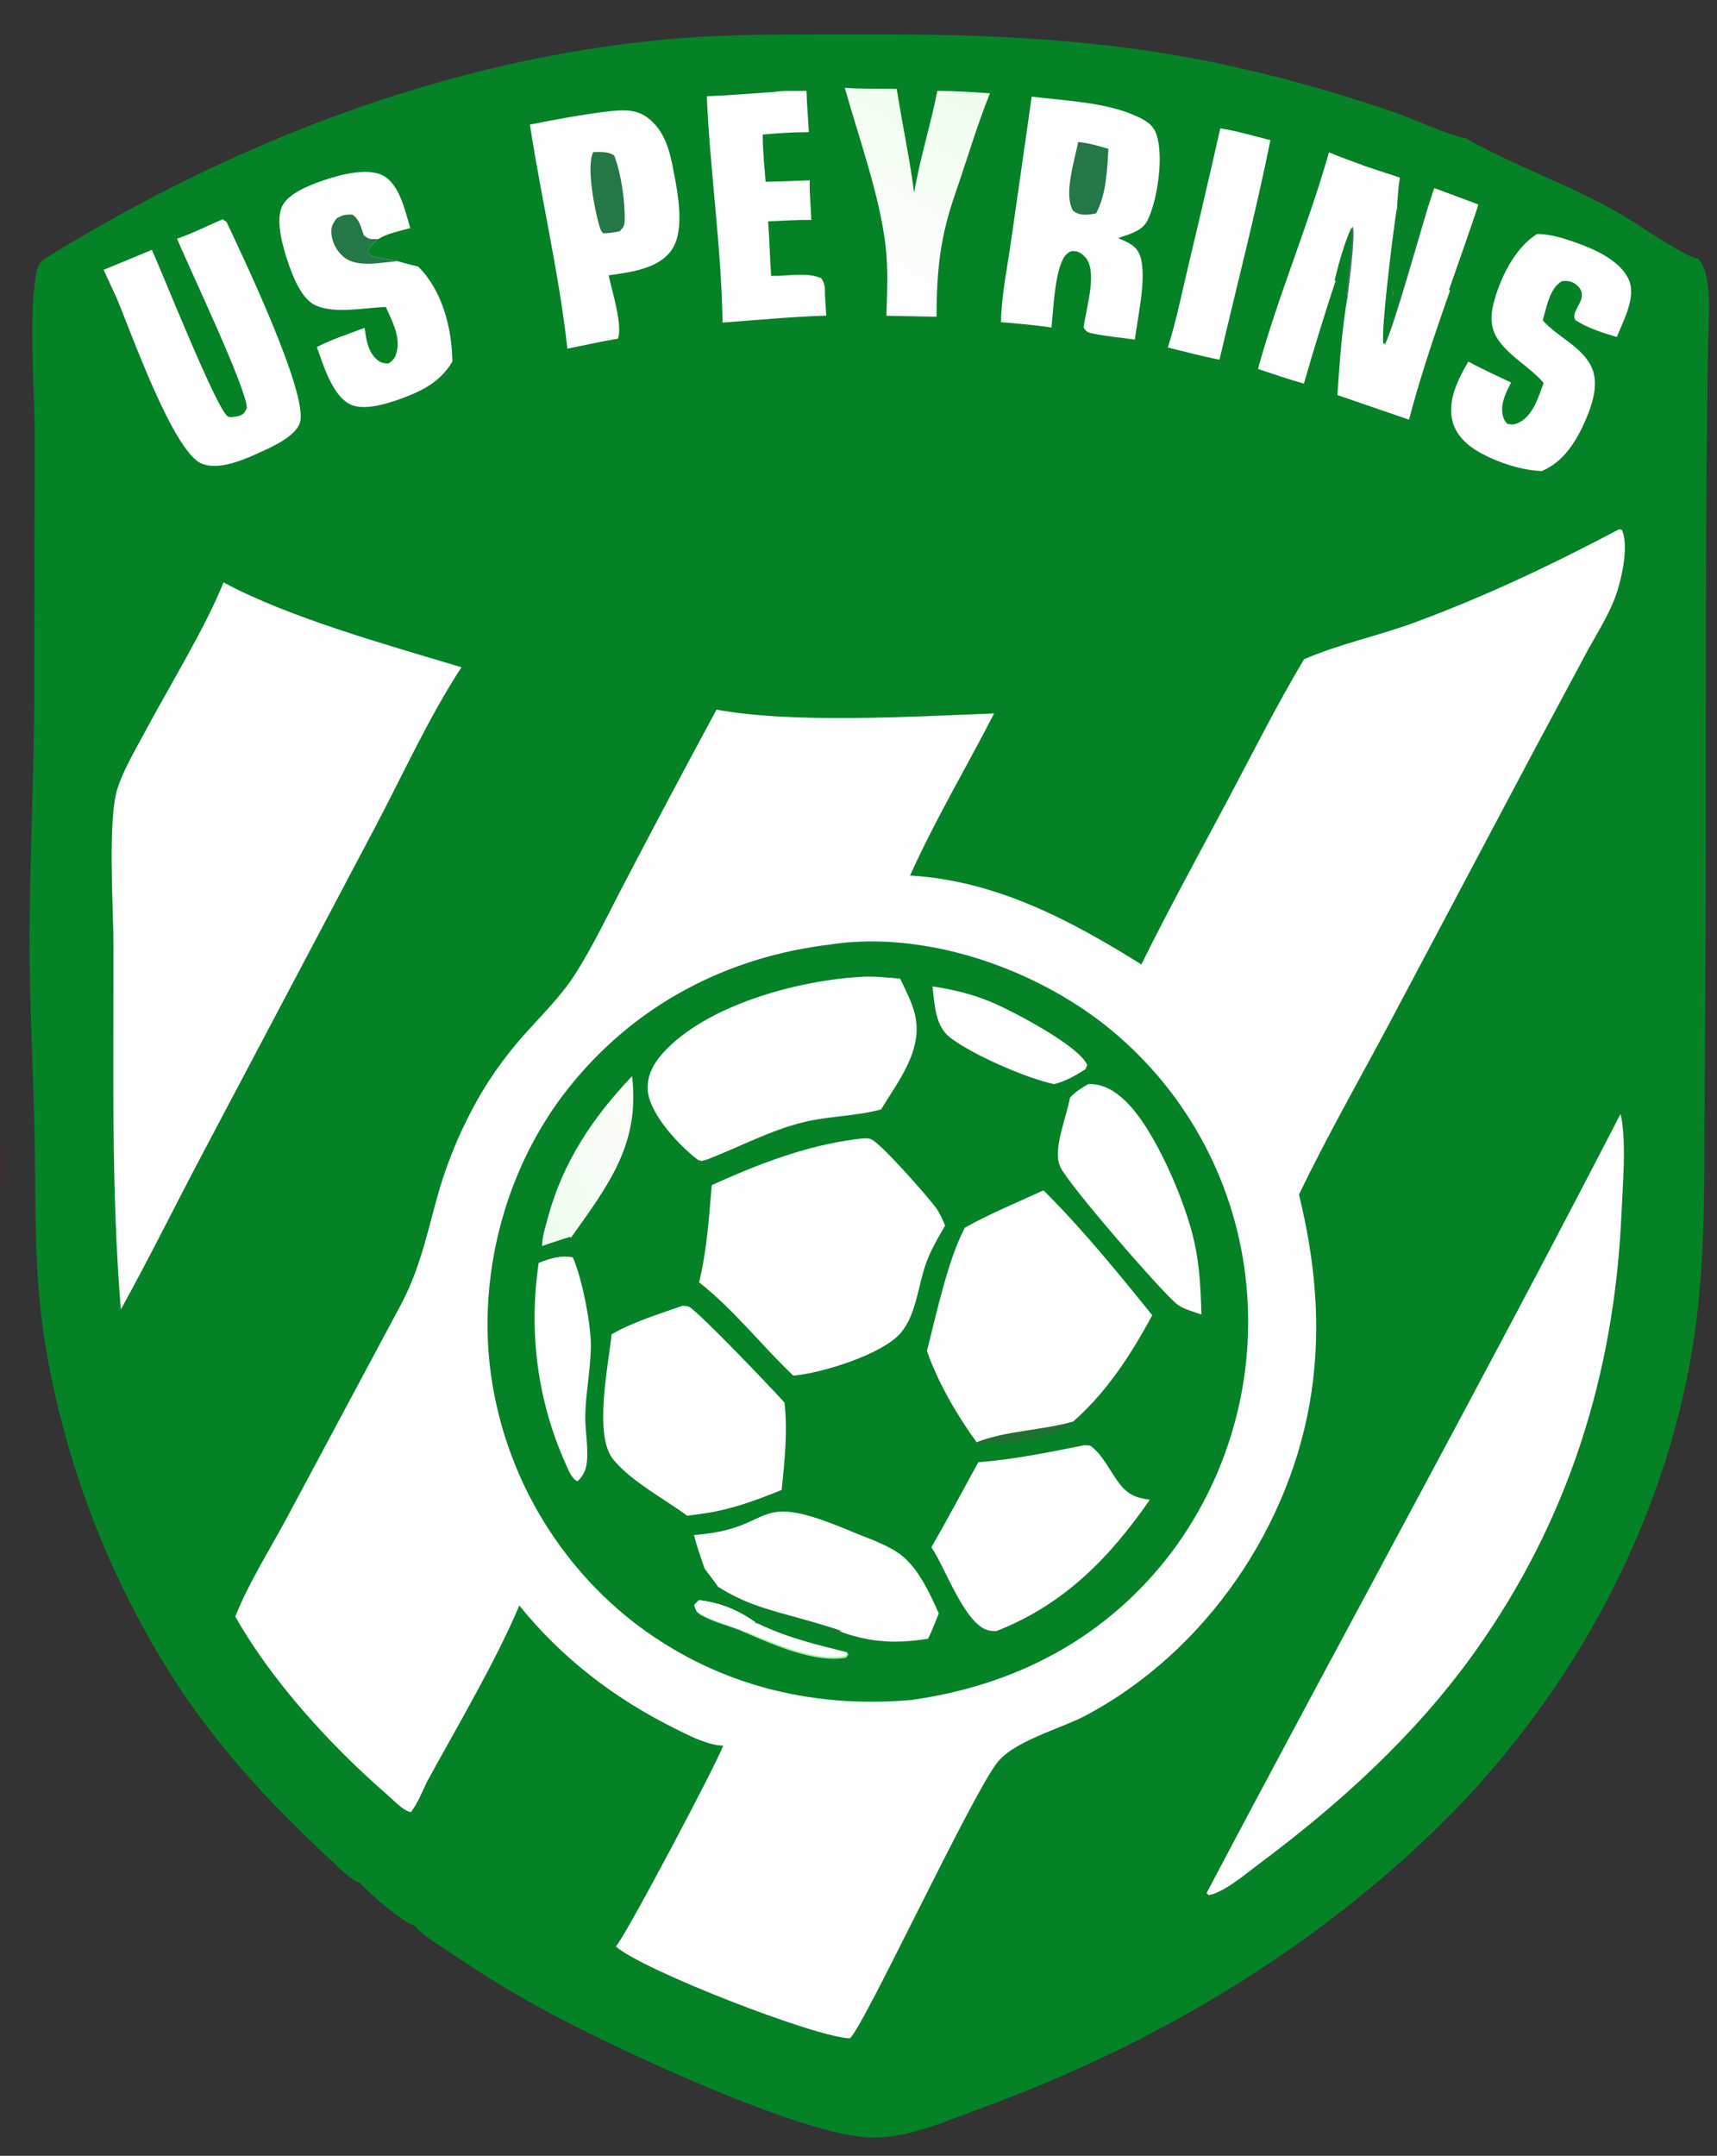
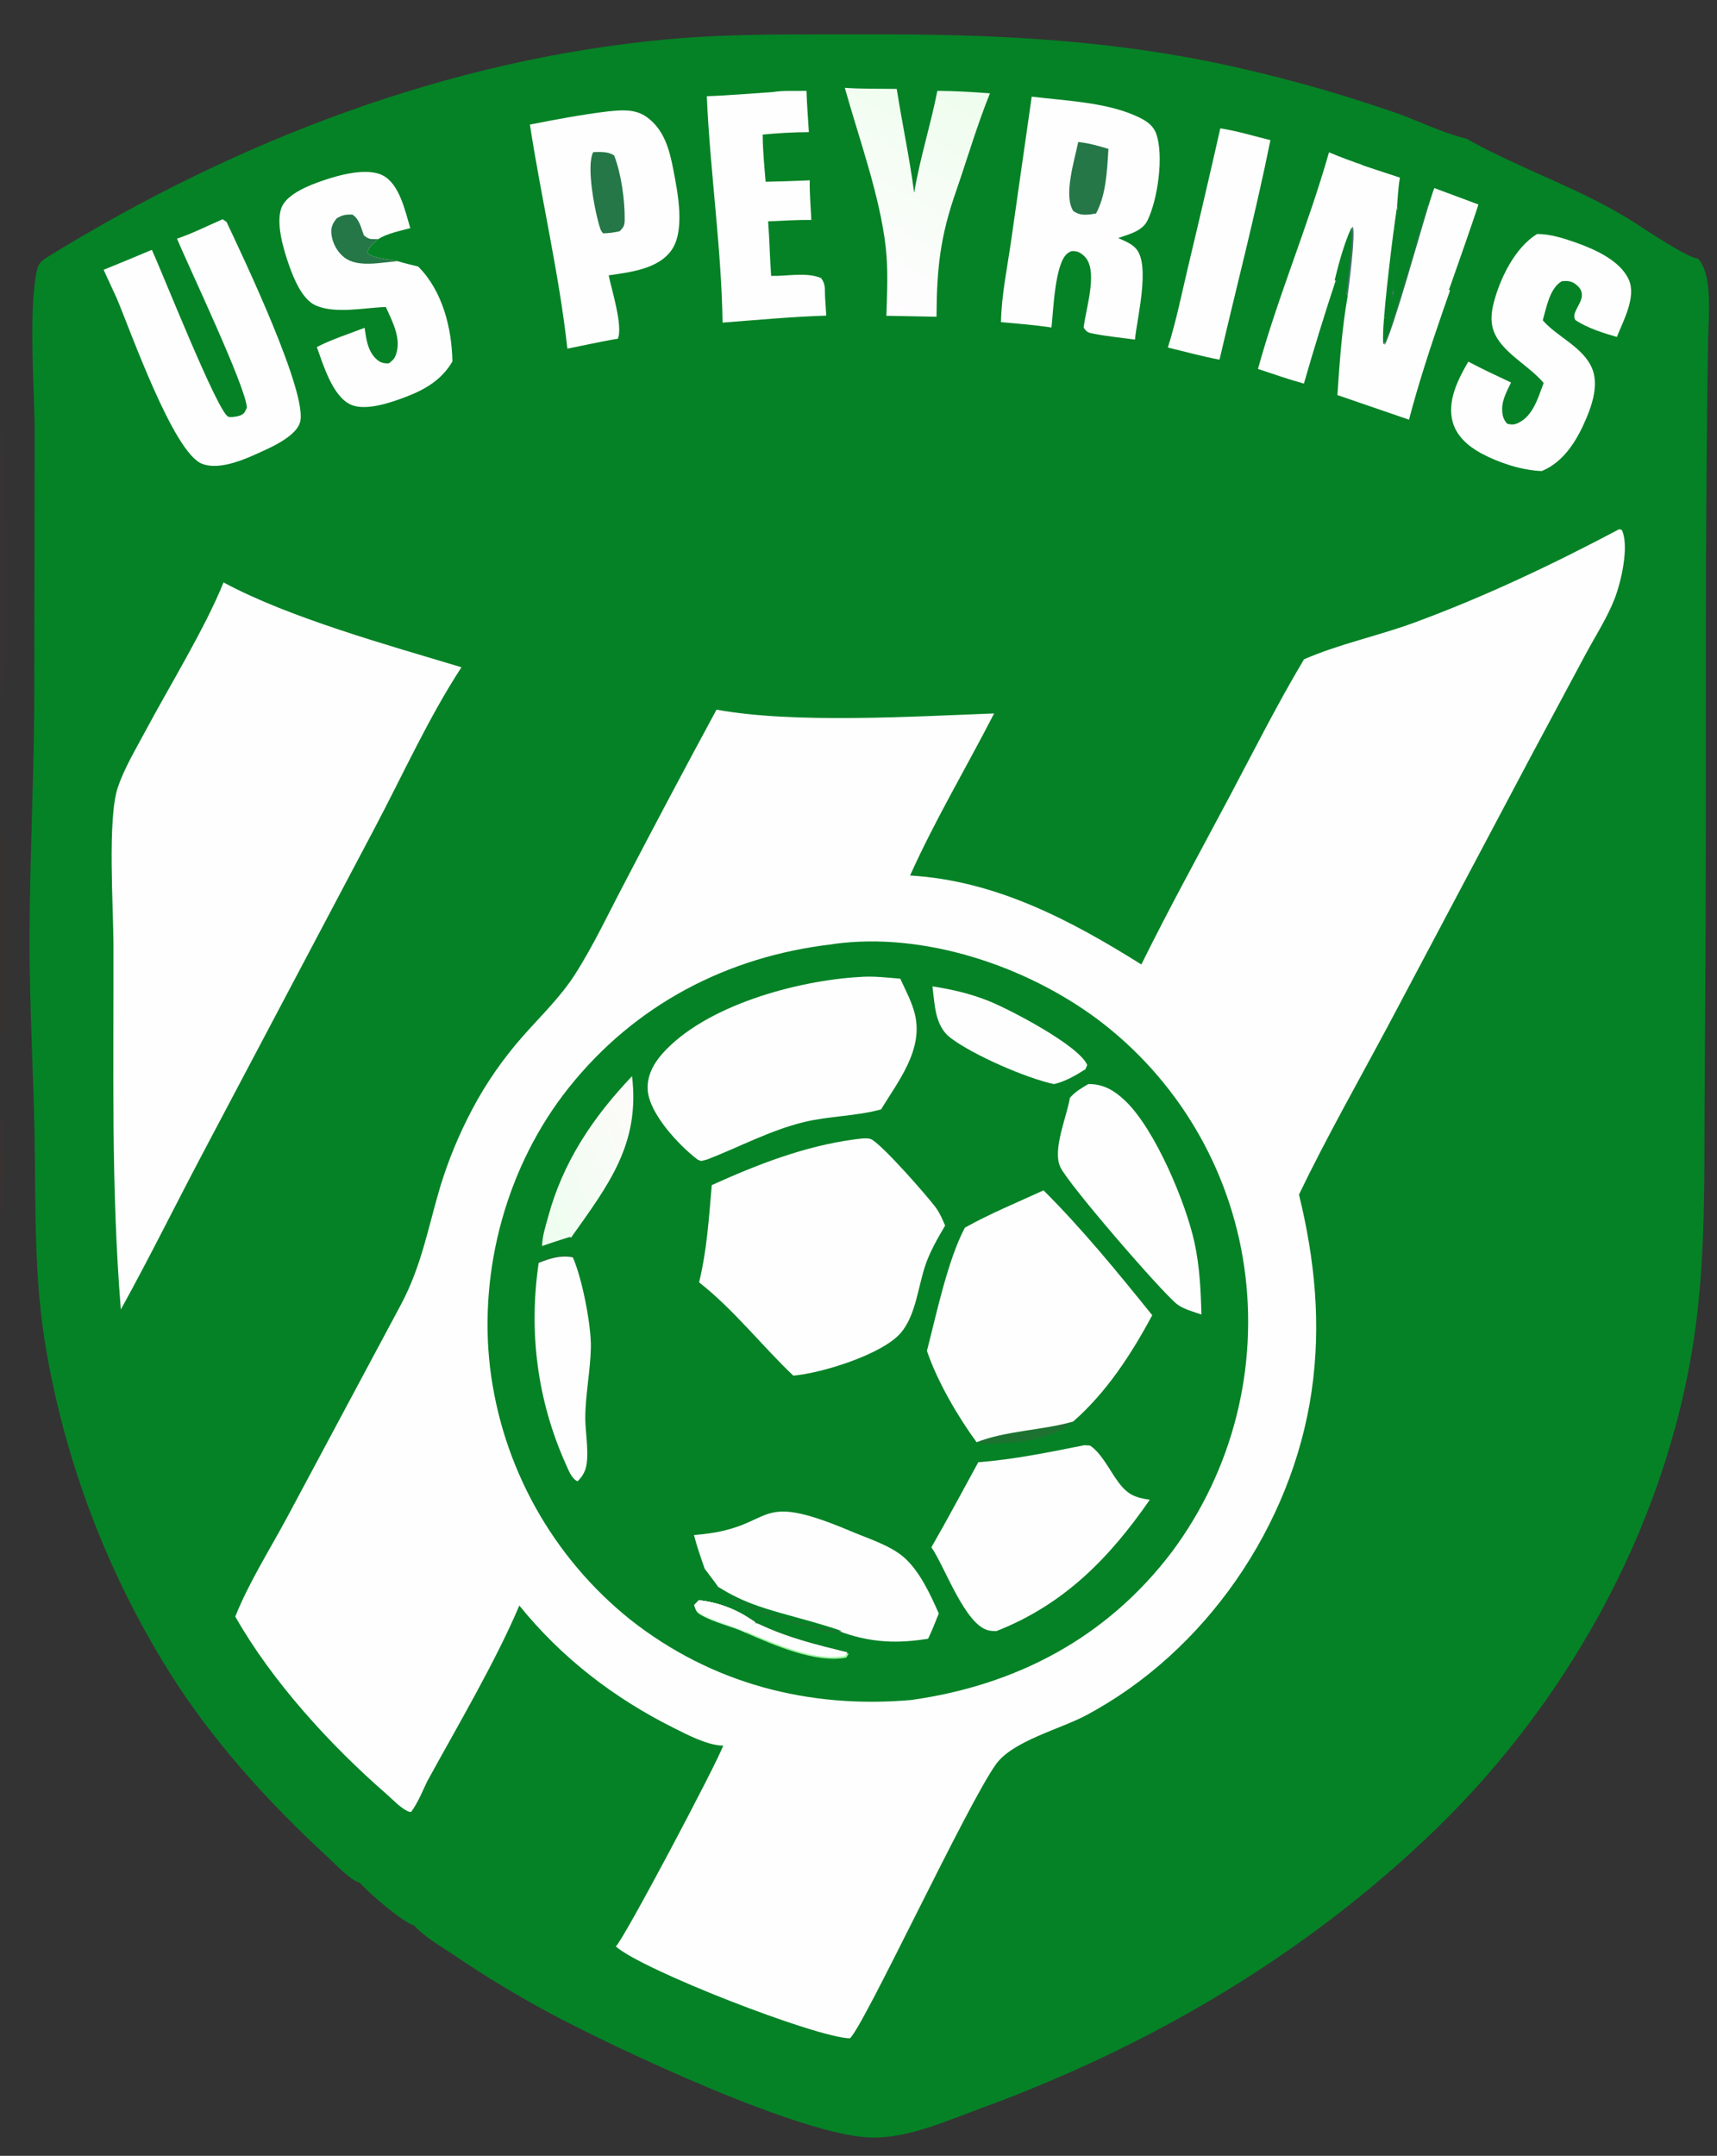
<svg xmlns="http://www.w3.org/2000/svg" id="svg67" version="1.1" height="123" width="98">
  <rect width="100%" height="100%" fill="#333333" stroke="none" />
  <path id="path1" d="M200 136.476L200 138.899L199.802 138.742C199.557 137.994 199.824 137.216 200 136.476Z" transform="scale(0.495 0.495)" fill-opacity="0.012" fill="#09E500" />
  <path id="path2" d="M0 121.471C0.539 122.717 0.486 124.626 0.254 125.952L0 126.161L0 121.471Z" transform="scale(0.495 0.495)" fill-opacity="0.008" fill="#E400C1" />
  <path id="path3" d="M0 128.361C0.666 130.201 0.768 138.213 0 140.103L0 128.361Z" transform="scale(0.495 0.495)" fill-opacity="0.027" fill="#FE0001" />
  <path id="path4" d="M0 95.159C0.141 95.374 0.492 95.777 0.554 96.006C1.054 97.851 0.585 107.144 0.59 109.66C0.596 112.281 0.827 114.955 0.735 117.567C0.698 118.591 0.469 119.582 0.407 120.599L0 121.149L0 95.159Z" transform="scale(0.495 0.495)" fill-opacity="0.012" fill="#FE0001" />
  <path id="path5" d="M0 49.102C0.931 52.025 0.617 55.287 0.714 58.317C0.939 65.413 1.294 72.394 0.529 79.483L0 80.145L0 49.102Z" transform="scale(0.495 0.495)" fill-opacity="0.008" fill="#FE0001" />
  <path id="path6" d="M41.474 216.999C41.447 216.993 41.419 216.989 41.392 216.98C40.284 216.606 38.754 214.939 37.875 214.131C31.015 207.826 24.462 200.626 19.502 192.693Q18.186 190.588 16.973 188.422Q15.76 186.256 14.652 184.034Q13.545 181.812 12.545 179.539Q11.546 177.267 10.656 174.949Q9.767 172.631 8.991 170.273Q8.214 167.915 7.552 165.522Q6.889 163.13 6.343 160.708Q5.796 158.286 5.366 155.841C3.853 147.193 4.144 139.223 3.977 130.528C3.832 123.036 3.383 115.484 3.406 108C3.437 98.187 3.991 88.394 3.951 78.579L3.998 49.75C3.975 44.918 3.246 35.498 4.284 31.07C4.492 30.182 5.006 29.914 5.76 29.451C27.291 16.213 51.66 6.843 76.971 4.531C84.604 3.834 92.299 3.986 99.956 3.96C113.454 3.912 126.523 4.463 139.793 7.16Q150.374 9.359 160.589 12.885C163.433 13.842 166.146 15.278 169.072 15.977C175.39 19.55 182.406 21.753 188.569 25.721C189.674 26.433 194.747 29.826 195.773 29.793C197.52 31.6 196.999 36.609 196.958 39.037C196.581 61.461 196.738 83.865 196.671 106.293L196.544 128.436C196.517 136.293 196.589 144.208 195.629 152.022C192.898 174.239 181.478 195.44 165.483 210.908C150.528 225.371 132.525 235.902 113.045 243.03C109.178 244.445 104.657 246.473 100.492 246.38C92.416 246.198 71.041 236.123 63.424 232.052Q57.655 228.956 52.24 225.277C50.861 224.35 49.069 223.328 47.933 222.119C47.88 222.063 47.83 222.005 47.779 221.947C46.407 221.566 42.491 218.156 41.474 216.999Z" transform="scale(0.495 0.495)" fill="#058226" />
  <path id="path7" d="M112.751 74.686C112.478 72.585 113.03 68.656 111.935 66.925L111.507 66.865L110.579 67.798C109.924 67.814 109.898 67.75 109.433 67.338C109.312 66.974 109.189 66.595 109.268 66.209C109.427 65.433 110.056 64.854 110.694 64.443C112.065 63.562 113.428 63.264 115.022 63.615C115.121 66.136 115.004 72.184 115.72 74.232C114.978 74.685 113.616 74.615 112.751 74.686Z" transform="scale(0.495 0.495)" fill="#E7F8EA" />
  <path id="path8" d="M74.193 62.048L75.373 62.141C77.483 62.517 79.989 62.689 81.944 63.569C82.067 64.715 82.154 65.809 82.107 66.962C81.981 68.059 81.798 69.052 81.471 70.108C80.142 70.567 78.716 70.696 77.318 70.768C77.216 71.668 77.229 72.77 76.623 73.487C75.975 73.718 75.268 73.607 74.631 73.299C74.51 73.241 74.397 73.176 74.285 73.104Q74.62 69.212 75.038 65.329C74.845 65.21 74.646 65.092 74.466 64.955C73.918 64.538 73.934 64.376 73.84 63.746C73.997 63.192 74.084 62.613 74.193 62.048Z" transform="scale(0.495 0.495)" fill="#E7F8EA" />
  <path id="path9" d="M74.193 62.048L75.373 62.141C75.284 63.202 75.23 64.281 75.038 65.329C74.845 65.21 74.646 65.092 74.466 64.955C73.918 64.538 73.934 64.376 73.84 63.746C73.997 63.192 74.084 62.613 74.193 62.048Z" transform="scale(0.495 0.495)" fill="#1E7231" />
-   <path id="path10" d="M78.342 64.357C78.673 64.463 78.776 64.599 78.976 64.876C79.277 66.323 78.897 67.54 78.436 68.894L77.912 68.507C77.654 67.226 78.088 65.63 78.342 64.357Z" transform="scale(0.495 0.495)" fill="#2C4D34" />
  <path id="path11" d="M133.625 61.338C134.728 60.501 136.868 59.518 138.268 59.697C139.114 59.806 139.79 60.267 140.28 60.955C141.536 62.722 142.481 67.12 142.102 69.246C142.021 69.696 141.683 69.98 141.313 70.219C140.255 70.9 138.673 71.16 137.456 71.431L136.273 71.13C134.715 69.699 134.615 66.553 134.12 64.561C134.04 63.464 133.841 62.415 133.625 61.338Z" transform="scale(0.495 0.495)" fill="#E7F8EA" />
  <path id="path12" d="M60.295 59.364C62.546 59.747 64.57 60.316 66.693 61.17L66.695 62.902C66.425 64.683 66.137 66.437 65.719 68.192C65.331 69.32 64.923 70.238 64.234 71.217C62.044 71.239 60.086 70.775 58.007 70.12C58.618 66.508 59.486 62.937 60.295 59.364Z" transform="scale(0.495 0.495)" fill="#E7F8EA" />
  <path id="path13" d="M81.944 63.569L83.489 63.254C84.46 63.397 85.403 63.495 86.385 63.535C86.85 63.602 87.332 63.702 87.8 63.707C88.696 63.604 89.56 63.711 90.451 63.803C90.316 67.347 90.185 70.768 89.406 74.245C88.464 74.614 87.36 74.673 86.355 74.703C85.311 74.735 84.271 74.477 83.514 73.716C82.65 72.847 82.779 71.798 82.811 70.669L81.471 70.108C81.798 69.052 81.981 68.059 82.107 66.962C82.154 65.809 82.067 64.715 81.944 63.569Z" transform="scale(0.495 0.495)" fill="#E7F8EA" />
  <path id="path14" d="M81.944 63.569L83.489 63.254C83.458 64.888 83.289 66.5 83.119 68.123C83.061 68.784 83.118 70.118 82.811 70.669L81.471 70.108C81.798 69.052 81.981 68.059 82.107 66.962C82.154 65.809 82.067 64.715 81.944 63.569Z" transform="scale(0.495 0.495)" fill="#257747" />
  <path id="path15" d="M86.385 63.535C86.85 63.602 87.332 63.702 87.8 63.707C87.228 65.977 87.702 70.975 86.543 72.719L86.192 72.553C85.311 70.337 86.183 65.976 86.385 63.535Z" transform="scale(0.495 0.495)" fill="#257747" />
  <path id="path16" d="M66.693 61.17C67.374 61.107 68.05 61.039 68.735 61.041C70.488 61.474 72.388 61.958 74.193 62.048C74.084 62.613 73.997 63.192 73.84 63.746C73.934 64.376 73.918 64.538 74.466 64.955C74.646 65.092 74.845 65.21 75.038 65.329Q74.62 69.212 74.285 73.104C73.835 72.671 73.503 72.403 72.908 72.194L72.489 72.513C71.322 73.207 68.062 72.226 66.713 71.963C66.083 71.624 64.965 71.498 64.234 71.217C64.923 70.238 65.331 69.32 65.719 68.192C66.137 66.437 66.425 64.683 66.695 62.902L66.693 61.17Z" transform="scale(0.495 0.495)" fill="#E7F8EA" />
  <path id="path17" d="M70.794 65.311C70.875 64.773 71 64.452 71.272 63.988C72.055 63.684 72.674 63.916 73.485 64.055C72.751 64.987 71.925 65.146 70.794 65.311Z" transform="scale(0.495 0.495)" fill="#1E7231" />
  <path id="path18" d="M66.693 61.17C67.374 61.107 68.05 61.039 68.735 61.041C68.418 61.842 68.24 62.605 68.092 63.453L67.179 69.444L66.713 71.963C66.083 71.624 64.965 71.498 64.234 71.217C64.923 70.238 65.331 69.32 65.719 68.192C66.137 66.437 66.425 64.683 66.695 62.902L66.693 61.17Z" transform="scale(0.495 0.495)" fill="#257747" />
  <path id="path19" d="M66.693 61.17C67.374 61.107 68.05 61.039 68.735 61.041C68.418 61.842 68.24 62.605 68.092 63.453C67.725 63.835 67.368 64.286 66.886 64.518L66.695 62.902L66.693 61.17Z" transform="scale(0.495 0.495)" fill="#1E7231" />
  <path id="path20" d="M73.84 63.746C73.934 64.376 73.918 64.538 74.466 64.955C74.646 65.092 74.845 65.21 75.038 65.329Q74.62 69.212 74.285 73.104C73.835 72.671 73.503 72.403 72.908 72.194L72.489 72.513C72.532 72.045 72.538 71.704 72.412 71.243C72.209 70.505 70.823 70.798 70.239 70.469C70.137 70.107 70.075 69.845 70.179 69.481C70.526 68.262 72.011 68.032 73.014 67.471L73.078 66.993C72.37 66.137 71.493 66.182 70.871 65.414C70.844 65.381 70.82 65.346 70.794 65.311C71.925 65.146 72.751 64.987 73.485 64.055L73.84 63.746Z" transform="scale(0.495 0.495)" fill="#257747" />
-   <path id="path21" d="M124.229 62.437C124.559 63.862 124.731 65.268 124.874 66.722C124.95 67.491 124.935 68.438 125.143 69.171C125.189 70.483 125.266 71.793 125.109 73.101C123.71 73.617 120.344 74.543 118.961 73.909C118.93 73.895 118.9 73.878 118.87 73.863C118.49 73.863 117.934 73.775 117.617 73.969C117.289 74.171 116.906 74.145 116.541 74.09C116.228 74.043 116.01 74.123 115.72 74.232C115.004 72.184 115.121 66.136 115.022 63.615C115.865 63.614 116.747 63.32 117.631 63.3C119.784 62.7 122.013 62.602 124.229 62.437Z" transform="scale(0.495 0.495)" fill="#E7F8EA" />
  <path id="path22" d="M120.014 69.474C120.672 69.404 121.402 69.166 121.951 69.575C122.309 69.841 122.571 70.363 122.619 70.8C122.67 71.281 122.514 71.416 122.268 71.815L121.851 71.928C120.929 71.242 120.963 70.562 119.762 70.3C119.805 70.03 119.929 69.737 120.014 69.474Z" transform="scale(0.495 0.495)" fill="#257747" />
  <path id="path23" d="M115.022 63.615C115.865 63.614 116.747 63.32 117.631 63.3C117.358 64.988 117.218 67.532 118.247 68.983C118.469 69.296 118.712 69.416 119.099 69.469C119.394 69.509 119.717 69.484 120.014 69.474C119.929 69.737 119.805 70.03 119.762 70.3C119.303 70.5 118.884 70.687 118.481 70.99C118.179 72.011 118.596 72.848 118.87 73.863C118.49 73.863 117.934 73.775 117.617 73.969C117.289 74.171 116.906 74.145 116.541 74.09C116.228 74.043 116.01 74.123 115.72 74.232C115.004 72.184 115.121 66.136 115.022 63.615Z" transform="scale(0.495 0.495)" fill="#1E7231" />
  <path id="path24" d="M130.551 61.314C131.372 60.959 132.713 61.307 133.625 61.338C133.841 62.415 134.04 63.464 134.12 64.561C134.615 66.553 134.715 69.699 136.273 71.13L137.456 71.431C136.135 71.659 134.754 71.714 133.416 71.911C131.879 72.362 130.373 72.675 128.791 72.921C127.673 73.161 126.247 73.229 125.109 73.101C125.266 71.793 125.189 70.483 125.143 69.171C124.935 68.438 124.95 67.491 124.874 66.722C124.731 65.268 124.559 63.862 124.229 62.437L125.741 62.204C127.301 61.697 128.932 61.528 130.551 61.314Z" transform="scale(0.495 0.495)" fill="#E7F8EA" />
  <path id="path25" d="M125.875 65.028C126.098 66.206 126.28 67.415 126.573 68.576C125.867 68.684 125.592 68.592 125.143 69.171C124.935 68.438 124.95 67.491 124.874 66.722C125.438 66.442 125.655 65.589 125.875 65.028Z" transform="scale(0.495 0.495)" fill="#257747" />
  <path id="path26" d="M124.229 62.437L125.741 62.204C125.775 63.136 125.757 64.104 125.875 65.028C125.655 65.589 125.438 66.442 124.874 66.722C124.731 65.268 124.559 63.862 124.229 62.437Z" transform="scale(0.495 0.495)" fill="#257747" />
  <path id="path27" d="M126.573 68.576C126.697 69.502 126.819 71.983 127.575 72.541C127.964 72.828 128.329 72.862 128.791 72.921C127.673 73.161 126.247 73.229 125.109 73.101C125.266 71.793 125.189 70.483 125.143 69.171C125.592 68.592 125.867 68.684 126.573 68.576Z" transform="scale(0.495 0.495)" fill="#257747" />
  <path id="path28" d="M130.551 61.314C131.372 60.959 132.713 61.307 133.625 61.338C133.841 62.415 134.04 63.464 134.12 64.561C134.615 66.553 134.715 69.699 136.273 71.13L137.456 71.431C136.135 71.659 134.754 71.714 133.416 71.911C133.527 71.412 133.62 70.903 133.66 70.392C133.757 69.172 133.855 66.888 132.984 65.927C132.401 65.285 131.051 65.691 130.275 65.665C129.555 65.64 129.389 65.639 128.9 65.1C128.733 64.44 128.676 64.074 128.913 63.423C129.806 63.182 129.889 64.349 130.81 64.418C131.416 64.464 132.22 63.963 132.637 63.55C132.671 63.517 132.704 63.482 132.738 63.448C132.588 63.098 132.438 62.742 132.259 62.405C131.84 61.62 131.346 61.546 130.551 61.314Z" transform="scale(0.495 0.495)" fill="#257747" />
  <path id="path29" d="M90.451 63.803C91.425 63.745 92.88 63.475 93.795 63.77L95.225 63.971C95.792 64.347 96.29 64.548 96.966 64.664C97.82 63.885 99.696 63.687 100.831 63.761C101.656 63.815 102.57 64.185 103.11 64.829C103.498 65.29 103.587 65.874 103.521 66.46C103.465 66.958 103.297 67.465 103.151 67.944L103.178 69.022C103.68 70.135 104.206 72.102 103.757 73.273C103.468 74.029 102.879 74.502 102.15 74.812C100.567 75.485 98.803 75.176 97.194 74.767Q95.99 74.836 94.786 74.891C93.876 75.105 92.86 74.839 91.949 74.695C90.992 74.737 90.301 74.574 89.406 74.245C90.185 70.768 90.316 67.347 90.451 63.803Z" transform="scale(0.495 0.495)" fill="#E7F8EA" />
  <path id="path30" d="M103.178 69.022C102.341 68.764 101.267 68.546 100.509 68.119C99.916 67.784 99.427 67.064 99.266 66.414L99.487 66.115C100.764 66.264 101.655 67.549 103.051 67.918L103.151 67.944L103.178 69.022Z" transform="scale(0.495 0.495)" fill="#2C4D34" />
  <path id="path31" d="M95.225 63.971C95.792 64.347 96.29 64.548 96.966 64.664C96.68 66.314 96.621 67.853 96.763 69.523C97.972 69.928 99.71 70.302 100.644 71.164C100.823 71.752 100.904 72.092 100.737 72.703C99.463 72.846 97.725 70.132 96.749 71.216C96.532 72.298 96.857 73.73 97.194 74.767Q95.99 74.836 94.786 74.891C94.744 71.287 95.083 67.581 95.225 63.971Z" transform="scale(0.495 0.495)" fill="#1E7231" />
  <path id="path32" d="M90.451 63.803C91.425 63.745 92.88 63.475 93.795 63.77L95.225 63.971C95.083 67.581 94.744 71.287 94.786 74.891C93.876 75.105 92.86 74.839 91.949 74.695C90.992 74.737 90.301 74.574 89.406 74.245C90.185 70.768 90.316 67.347 90.451 63.803Z" transform="scale(0.495 0.495)" fill="#E7F8EA" />
  <path id="path33" d="M90.451 63.803C91.425 63.745 92.88 63.475 93.795 63.77C93.12 63.888 92.745 63.82 92.299 64.358C91.877 67.705 91.891 71.32 91.949 74.695C90.992 74.737 90.301 74.574 89.406 74.245C90.185 70.768 90.316 67.347 90.451 63.803Z" transform="scale(0.495 0.495)" fill="#257747" />
  <path id="path34" d="M140.708 14.797C142.633 15.083 144.59 15.694 146.486 16.153C144.777 24.632 142.578 33.029 140.617 41.454C138.622 41.084 136.634 40.53 134.659 40.059C135.618 37.044 136.26 33.833 136.992 30.753Q138.899 22.786 140.708 14.797Z" transform="scale(0.495 0.495)" fill="#FDFEFD" />
  <defs id="defs35">
    <linearGradient y2="32.397" x2="97.336" y1="10.056" x1="110.56" gradientUnits="userSpaceOnUse" id="gradient_0">
      <stop id="stop34" stop-color="#EEFDED" offset="0" />
      <stop id="stop35" stop-color="#FFFDFF" offset="1" />
    </linearGradient>
  </defs>
  <path id="path35" d="M97.411 10.121C99.39 10.264 101.413 10.215 103.398 10.248C104.025 14.253 104.879 18.192 105.408 22.218C106.068 18.26 107.309 14.414 108.083 10.472C110.117 10.483 112.12 10.602 114.147 10.759C112.681 14.38 111.544 18.256 110.271 21.955C108.4 27.26 108.014 30.944 107.986 36.508L102.206 36.398C102.284 33.762 102.425 31.082 102.125 28.457C101.449 22.534 99.032 15.919 97.411 10.121Z" transform="scale(0.495 0.495)" fill="url(#gradient_0)" />
  <path id="path36" d="M89.153 10.606C90.354 10.407 91.766 10.507 92.994 10.474C93.04 12.058 93.174 13.649 93.269 15.232C91.477 15.233 89.728 15.347 87.945 15.51C87.946 17.325 88.135 19.143 88.281 20.951Q90.825 20.897 93.367 20.785C93.335 22.291 93.484 23.843 93.551 25.351C91.897 25.33 90.222 25.45 88.568 25.511C88.729 27.602 88.761 29.707 88.918 31.802C90.791 31.85 92.919 31.339 94.667 32.044C95.213 32.754 95.097 33.321 95.132 34.187L95.272 36.38C91.284 36.507 87.294 36.883 83.315 37.184C83.186 28.495 81.872 19.783 81.5 11.09C84.049 11.003 86.607 10.774 89.153 10.606Z" transform="scale(0.495 0.495)" fill="#FDFEFD" />
  <path id="path37" d="M177.241 26.971C178.742 26.966 180.325 27.472 181.729 27.968C183.862 28.723 186.813 30.028 187.802 32.218C188.706 34.218 187.18 36.95 186.432 38.84C184.885 38.393 182.961 37.792 181.639 36.877C181.146 36.013 182.467 34.987 182.4 33.937C182.367 33.43 182.119 33.125 181.745 32.811C181.232 32.379 180.706 32.346 180.078 32.417C178.674 33.236 178.319 35.448 177.887 36.92C179.59 38.873 182.569 40.003 183.593 42.503C184.314 44.266 183.651 46.447 182.951 48.123C181.899 50.64 180.387 53.217 177.778 54.294C177.75 54.294 177.723 54.294 177.695 54.292C175.398 54.187 172.829 53.344 170.804 52.256C169.34 51.469 167.971 50.307 167.505 48.651C166.827 46.24 168.125 43.709 169.302 41.682C170.921 42.538 172.574 43.312 174.232 44.088C173.79 45.012 173.224 46.028 173.208 47.074C173.197 47.762 173.312 48.343 173.801 48.849C174.301 48.95 174.544 48.982 175.024 48.764C176.783 47.965 177.361 45.797 177.993 44.143C176.415 42.277 173.853 40.987 172.612 38.953C171.872 37.738 171.858 36.444 172.187 35.092C172.879 32.248 174.646 28.538 177.241 26.971Z" transform="scale(0.495 0.495)" fill="#FDFEFD" />
  <path id="path38" d="M44.492 35.385C42.045 35.458 38.663 36.217 36.386 35.197C34.859 34.514 33.894 32.159 33.365 30.673C32.748 28.942 31.654 25.484 32.561 23.713C33.299 22.273 35.722 21.332 37.177 20.83C39.019 20.195 42.316 19.262 44.16 20.23C46.078 21.236 46.727 24.36 47.306 26.293C46.075 26.632 44.688 26.892 43.596 27.564C43.106 28.016 42.474 28.468 42.344 29.152C42.926 29.778 44.989 29.892 45.86 30.103C46.628 30.349 47.437 30.52 48.218 30.723C51.024 33.51 52.096 37.818 52.166 41.663C50.929 43.79 48.998 44.91 46.748 45.764C45.076 46.398 42.107 47.434 40.389 46.614C38.329 45.63 37.261 42.019 36.533 40.005C38.249 39.107 40.231 38.49 42.039 37.784C42.23 39.061 42.38 40.427 43.371 41.366C43.824 41.795 44.215 41.896 44.816 41.885C45.182 41.629 45.464 41.392 45.624 40.962C46.341 39.044 45.252 37.101 44.492 35.385Z" transform="scale(0.495 0.495)" fill="#FDFEFD" />
  <path id="path39" d="M45.86 30.103C43.987 30.229 41.259 30.903 39.683 29.66C38.865 29.015 38.324 28.006 38.214 26.972C38.133 26.208 38.354 25.745 38.828 25.167C39.482 24.776 39.881 24.705 40.639 24.736C41.456 25.275 41.612 26.219 41.954 27.121C42.59 27.65 42.79 27.553 43.596 27.564C43.106 28.016 42.474 28.468 42.344 29.152C42.926 29.778 44.989 29.892 45.86 30.103Z" transform="scale(0.495 0.495)" fill="#257747" />
  <path id="path40" d="M70.06 12.845C71.615 12.689 73.182 12.52 74.536 13.468C76.592 14.908 77.214 17.304 77.654 19.633C78.139 22.198 79.037 26.582 77.41 28.86C75.856 31.036 72.603 31.376 70.185 31.737C70.506 33.331 71.868 37.638 71.235 39.046L70.744 39.12C68.965 39.444 67.193 39.829 65.421 40.188C64.473 31.554 62.421 22.957 61.101 14.36C64.073 13.77 67.052 13.213 70.06 12.845Z" transform="scale(0.495 0.495)" fill="#FDFEFD" />
  <path id="path41" d="M68.405 17.531C69.247 17.516 70.119 17.444 70.819 17.925C71.625 19.997 72.061 23.09 72.03 25.343C72.021 25.999 71.902 26.207 71.443 26.658C70.798 26.801 70.206 26.879 69.546 26.895C69.411 26.743 69.29 26.58 69.224 26.385C68.615 24.592 67.554 19.101 68.405 17.531Z" transform="scale(0.495 0.495)" fill="#257747" />
  <path id="path42" d="M25.672 25.27L26.124 25.587C27.919 29.396 35.615 45.492 34.583 48.723C34.144 50.096 31.967 51.225 30.727 51.795C28.693 52.73 25.473 54.321 23.275 53.447C19.982 52.137 15.071 38.188 13.477 34.419L11.949 31.098Q14.737 29.965 17.509 28.796C18.744 31.474 25.047 47.407 26.305 48.024C26.55 48.144 27.36 48.009 27.62 47.915C28.175 47.717 28.226 47.511 28.463 46.996C28.407 44.691 21.703 30.642 20.411 27.507C22.19 26.914 23.947 26.017 25.672 25.27Z" transform="scale(0.495 0.495)" fill="#FDFEFD" />
  <path id="path43" d="M118.962 11.14C122.75 11.603 127.384 11.771 130.896 13.327C131.922 13.782 132.911 14.297 133.312 15.404C134.231 17.938 133.477 23.076 132.297 25.439C131.683 26.668 130.123 27.014 128.928 27.438C129.636 27.754 130.488 28.077 131.007 28.68C132.655 30.595 131.114 36.624 130.865 39.141C129.291 38.928 127.675 38.773 126.118 38.469C125.486 38.346 125.305 38.304 124.953 37.761C125.18 35.693 126.514 31.663 125.305 29.858C125.05 29.477 124.522 29.042 124.06 28.969C123.637 28.902 123.446 28.935 123.103 29.193C121.616 30.31 121.463 35.867 121.24 37.748C119.307 37.459 117.364 37.301 115.418 37.134C115.469 34.063 116.144 30.855 116.579 27.812L118.962 11.14Z" transform="scale(0.495 0.495)" fill="#FDFEFD" />
  <path id="path44" d="M124.322 16.368C125.538 16.493 126.644 16.811 127.81 17.163C127.653 19.613 127.56 22.397 126.388 24.597C126.252 24.626 126.116 24.654 125.979 24.674C125.159 24.797 124.439 24.827 123.751 24.316C122.592 22.495 123.919 18.439 124.322 16.368Z" transform="scale(0.495 0.495)" fill="#257747" />
  <path id="path45" d="M153.24 17.556C155.946 18.7 158.767 19.573 161.556 20.49C161.357 21.615 161.302 22.764 161.218 23.902C162.105 26.471 160.634 32.068 160.575 35.028L160.573 35.118L160.441 35.066L160.591 34.893C160.598 34.733 160.613 34.579 160.64 34.422C160.786 33.568 161.565 32.684 161.811 31.769C162.265 30.084 162.999 25.579 163.769 24.376C163.884 24.198 164.503 23.877 164.707 23.738C164.932 23.046 165.132 22.333 165.389 21.654L170.621 23.592C167.912 31.794 164.65 40.026 162.466 48.374L154.21 45.538C154.467 41.731 154.734 37.848 155.398 34.089C154.966 33.325 154.808 32.788 153.998 32.378Q152.058 38.262 150.347 44.216C148.56 43.715 146.808 43.118 145.05 42.524C147.375 34.091 150.854 25.972 153.24 17.556Z" transform="scale(0.495 0.495)" fill="#FDFEFD" />
  <path id="path46" d="M153.998 32.378C154.463 30.284 155.092 28.073 155.985 26.12C156.341 26.894 155.541 32.955 155.398 34.089C154.966 33.325 154.808 32.788 153.998 32.378Z" transform="scale(0.495 0.495)" fill="#4C7173" />
  <path id="path47" d="M164.707 23.738C163.913 26.242 160.562 38.278 159.659 39.751C159.267 38.706 160.861 25.96 161.218 23.902C162.105 26.471 160.634 32.068 160.575 35.028L160.573 35.118L160.441 35.066L160.591 34.893C160.598 34.733 160.613 34.579 160.64 34.422C160.786 33.568 161.565 32.684 161.811 31.769C162.265 30.084 162.999 25.579 163.769 24.376C163.884 24.198 164.503 23.877 164.707 23.738Z" transform="scale(0.495 0.495)" fill="#257747" />
-   <path id="path48" d="M186.843 128.417C186.895 128.567 186.946 128.724 186.971 128.881C187.511 132.265 187.114 136.413 186.967 139.836C186.167 158.335 180.833 175.311 170.033 190.434C163.218 199.977 154.522 207.87 145.165 214.845C143.701 215.936 141.124 218.144 139.369 218.436L139.125 218.201C154.942 188.237 171.311 158.526 186.843 128.417Z" transform="scale(0.495 0.495)" fill="#FDFEFD" />
  <path id="path49" d="M25.776 67.13C33.288 71.197 44.882 74.401 53.21 76.91C49.434 82.685 46.433 89.337 43.201 95.446L23.427 132.842C20.242 138.858 17.229 144.979 13.933 150.935C12.791 136.907 13.12 122.934 13.083 108.877C13.072 104.632 12.381 94.369 13.571 90.806C14.318 88.572 15.588 86.469 16.694 84.397C19.513 79.118 23.637 72.426 25.776 67.13Z" transform="scale(0.495 0.495)" fill="#FDFEFD" />
  <path id="path50" d="M186.711 60.993L187.01 61.084C187.034 61.142 187.06 61.199 187.083 61.258C187.825 63.18 186.908 67.128 186.169 69.025C185.316 71.213 183.978 73.281 182.862 75.348L176.624 86.99L160.169 118.011C156.684 124.538 152.994 131.023 149.779 137.686C151.623 145.219 152.355 152.659 151.234 160.374C148.991 175.818 139.026 190.399 125.173 197.741C122.245 199.293 116.827 200.663 114.888 203.288C111.633 207.695 99.488 233.823 97.986 234.944C94.013 234.831 73.958 227.024 71.003 224.344C71.755 223.875 82.748 203.107 83.386 201.199C83.225 201.199 83.067 201.193 82.907 201.174C81.212 200.973 79.24 199.943 77.704 199.176C70.78 195.716 64.761 191.092 59.881 185.058C57.163 191.488 52.636 199.15 49.24 205.359C48.685 206.526 48.172 207.817 47.398 208.853C47.322 208.845 47.244 208.842 47.169 208.819C46.344 208.558 45.233 207.371 44.557 206.783C38.109 201.174 31.356 193.793 27.13 186.328C28.693 182.391 31.203 178.457 33.203 174.711L46.24 150.352C48.611 145.885 49.336 141.596 50.741 136.846Q52.168 132.161 54.466 127.836C56.042 124.829 58.098 121.908 60.35 119.367C62.376 117.081 64.636 114.907 66.288 112.329C68.419 109.003 70.158 105.283 72.002 101.787Q77.234 91.75 82.62 81.795C91.509 83.433 105.4 82.576 114.626 82.236C111.427 88.457 107.804 94.536 104.936 100.915C114.796 101.486 123.435 106.049 131.605 111.167C134.782 104.735 138.262 98.415 141.631 92.081C144.487 86.71 147.239 81.218 150.358 75.996C154.345 74.244 158.916 73.294 163.04 71.777C171.224 68.767 179.015 65.067 186.711 60.993Z" transform="scale(0.495 0.495)" fill="#FDFEFD" />
  <path id="path51" d="M95.906 108.846C95.982 108.831 96.058 108.814 96.135 108.803C106.549 107.379 118.279 111.324 126.567 117.496Q127.416 118.134 128.233 118.813Q129.051 119.492 129.833 120.21Q130.616 120.928 131.363 121.684Q132.11 122.439 132.819 123.231Q133.528 124.022 134.198 124.847Q134.867 125.671 135.496 126.528Q136.124 127.385 136.71 128.271Q137.296 129.157 137.838 130.071Q138.379 130.985 138.876 131.924Q139.372 132.864 139.822 133.826Q140.272 134.788 140.674 135.772Q141.077 136.755 141.43 137.757Q141.784 138.758 142.089 139.776Q142.393 140.794 142.647 141.826Q142.902 142.857 143.105 143.9Q143.309 144.943 143.461 145.994Q143.617 147.069 143.719 148.15Q143.822 149.232 143.872 150.317Q143.922 151.402 143.919 152.488Q143.915 153.574 143.859 154.659Q143.803 155.743 143.693 156.824Q143.584 157.905 143.422 158.979Q143.26 160.053 143.045 161.117Q142.831 162.182 142.564 163.235Q142.298 164.288 141.981 165.327Q141.663 166.366 141.295 167.387Q140.928 168.409 140.51 169.412Q140.093 170.415 139.627 171.396Q139.161 172.377 138.647 173.334Q138.134 174.292 137.574 175.222Q137.015 176.153 136.41 177.056Q135.806 177.958 135.158 178.83C127.665 188.744 117.215 194.248 105.039 195.948C93.219 196.968 82.044 194.061 72.674 186.679Q71.841 186.012 71.042 185.305Q70.243 184.599 69.479 183.854Q68.715 183.11 67.988 182.33Q67.261 181.549 66.573 180.734Q65.885 179.919 65.237 179.072Q64.589 178.225 63.983 177.347Q63.376 176.469 62.813 175.563Q62.25 174.657 61.732 173.725Q61.214 172.793 60.741 171.837Q60.268 170.881 59.843 169.903Q59.417 168.925 59.039 167.927Q58.661 166.93 58.332 165.915Q58.003 164.9 57.723 163.871Q57.444 162.842 57.215 161.8Q56.985 160.758 56.807 159.707Q56.628 158.655 56.501 157.596C55.184 146.297 58.456 134.331 65.553 125.407C73.174 115.825 83.833 110.248 95.906 108.846Z" transform="scale(0.495 0.495)" fill="#058226" />
  <path id="path52" d="M81.276 180.873L82.88 183.008L82.972 183.803C82.129 184.25 81.353 183.728 80.643 184.586L80.094 185.136C80.409 184.317 80.503 183.648 80.561 182.778C80.623 181.857 80.588 181.47 81.276 180.873Z" transform="scale(0.495 0.495)" fill="#1E7231" />
  <path id="path53" d="M65.851 142.642L66.048 144.921C64.588 144.661 63.453 145.043 62.113 145.565C62.057 144.99 62.346 144.29 62.508 143.735L65.851 142.642Z" transform="scale(0.495 0.495)" fill="#1E7231" />
  <path id="path54" d="M112.608 166.235C115.975 164.899 120.185 164.869 123.738 163.853C122.2 165.375 118.338 166.296 116.188 166.296C115.182 166.297 113.501 166.543 112.608 166.235Z" transform="scale(0.495 0.495)" fill="#1E7231" />
  <path id="path55" d="M80.643 184.586C83.197 184.872 85.123 185.677 87.235 187.163C86.84 187.531 86.457 187.91 86.008 188.213C84.383 187.44 82.498 187.083 80.928 186.203C80.361 185.885 80.261 185.76 80.094 185.136L80.643 184.586Z" transform="scale(0.495 0.495)" fill="#C7FDD1" />
  <path id="path56" d="M87.235 187.163C90.567 188.824 94.258 189.755 97.869 190.6L97.578 191.062C94.077 191.753 89.211 189.604 86.008 188.213C86.457 187.91 86.84 187.531 87.235 187.163Z" transform="scale(0.495 0.495)" fill="#9CF59D" />
  <path id="path57" d="M82.88 183.008C87.106 185.889 92.584 186.403 97.306 188.212L97.218 188.212C94.59 188.183 89.733 186.57 87.196 185.621C86.446 185.341 85.734 184.867 84.999 184.61C84.738 184.518 84.668 184.57 84.421 184.664C85.088 185.259 88.642 187.332 89.502 187.661C91.592 188.461 96.439 188.968 97.869 190.6C94.258 189.755 90.567 188.824 87.235 187.163C85.123 185.677 83.197 184.872 80.643 184.586C81.353 183.728 82.129 184.25 82.972 183.803L82.88 183.008Z" transform="scale(0.495 0.495)" fill="#1E7231" />
  <defs id="defs58">
    <linearGradient y2="131.402" x2="74.76" y1="137.041" x1="61.28" gradientUnits="userSpaceOnUse" id="gradient_1">
      <stop id="stop57" stop-color="#EEFDF0" offset="0" />
      <stop id="stop58" stop-color="#FDFBF9" offset="1" />
    </linearGradient>
  </defs>
  <path id="path58" d="M72.878 124.039C73.811 131.87 70.172 136.556 65.851 142.642L62.508 143.735C62.486 142.599 62.898 141.383 63.195 140.284C64.921 133.894 68.383 128.771 72.878 124.039Z" transform="scale(0.495 0.495)" fill="url(#gradient_1)" />
  <path id="path59" d="M107.518 113.69C109.797 114.045 111.909 114.532 114.053 115.396C116.445 116.361 124.394 120.487 125.362 122.752L125.155 123.248C123.971 123.98 122.907 124.622 121.537 124.957C118.344 124.283 112.13 121.57 109.567 119.601C107.787 118.233 107.782 115.744 107.518 113.69Z" transform="scale(0.495 0.495)" fill="#FDFEFD" />
  <path id="path60" d="M62.113 145.565C63.453 145.043 64.588 144.661 66.048 144.921C67.108 147.273 68.189 152.77 68.132 155.338C68.071 158.043 67.498 160.723 67.486 163.446C67.479 165.093 68.036 168.029 67.448 169.499C67.264 169.959 66.966 170.4 66.599 170.733C65.923 170.476 65.543 169.432 65.259 168.802C61.946 161.441 60.941 153.542 62.113 145.565Z" transform="scale(0.495 0.495)" fill="#FDFEFD" />
  <path id="path61" d="M125.485 124.954C127.246 124.916 128.562 125.742 129.794 126.928C133.195 130.204 136.728 138.604 137.729 143.212C138.326 145.956 138.46 148.719 138.528 151.514C137.656 151.202 136.415 150.888 135.696 150.308C133.845 148.814 123.208 136.531 122.262 134.52C121.317 132.509 123.027 128.683 123.364 126.539C123.976 125.832 124.691 125.421 125.485 124.954Z" transform="scale(0.495 0.495)" fill="#FDFEFD" />
  <path id="path62" d="M80.018 176.931C89.92 176.187 86.301 171.496 98.157 176.511C100.074 177.322 102.558 178.091 104.145 179.431C106.008 181.004 107.283 183.783 108.247 185.974C107.847 186.938 107.482 187.955 107.012 188.885C103.571 189.439 100.625 189.349 97.306 188.212C92.584 186.403 87.106 185.889 82.88 183.008L81.276 180.873C80.82 179.567 80.359 178.272 80.018 176.931Z" transform="scale(0.495 0.495)" fill="#FDFEFD" />
  <path id="path63" d="M125.025 166.578L125.68 166.614C127.031 167.503 127.973 169.524 128.937 170.818C130.02 172.27 130.855 172.609 132.577 172.866C127.922 179.594 122.656 184.963 114.885 188.004C114.605 188.001 114.323 187.993 114.047 187.937C111.284 187.385 108.948 180.558 107.394 178.343C109.257 175.115 111.004 171.808 112.801 168.542C116.947 168.214 120.953 167.393 125.025 166.578Z" transform="scale(0.495 0.495)" fill="#FDFEFD" />
-   <path id="path64" d="M78.659 150.521C78.692 150.516 78.724 150.506 78.756 150.507C78.894 150.51 79.3 150.546 79.415 150.603C80.538 151.159 89.039 160.076 90.453 161.664C90.839 165.045 90.469 168.364 90.133 171.73C87.215 172.917 84.443 173.949 81.313 174.422L79.239 174.708C76.562 172.725 72.864 170.81 70.741 168.259C68.398 165.442 70.176 157.395 70.516 153.796C73.027 152.357 75.939 151.478 78.659 150.521Z" transform="scale(0.495 0.495)" fill="#FDFEFD" />
  <path id="path65" d="M99.145 112.607C100.683 112.48 102.265 112.681 103.801 112.803C104.408 114.107 105.156 115.506 105.494 116.91C106.479 121.01 103.6 124.575 101.591 127.872C98.692 128.665 95.622 128.626 92.708 129.331C88.874 130.258 85.241 132.207 81.566 133.636L80.883 133.819C80.704 133.778 80.518 133.721 80.37 133.608C78.282 131.999 74.899 128.403 74.686 125.677C74.561 124.083 75.326 122.63 76.356 121.468C81.272 115.916 91.855 113.019 99.145 112.607Z" transform="scale(0.495 0.495)" fill="#FDFEFD" />
  <path id="path66" d="M111.259 141.501C114.154 139.877 117.309 138.592 120.325 137.203C124.837 141.697 128.863 146.644 132.859 151.593C130.461 156.069 127.587 160.493 123.738 163.853C120.185 164.869 115.975 164.899 112.608 166.235C110.42 163.241 108.081 159.241 106.881 155.707C107.955 151.538 109.3 145.158 111.259 141.501Z" transform="scale(0.495 0.495)" fill="#FDFEFD" />
  <path id="path67" d="M98.449 131.34C98.97 131.284 99.913 131.104 100.396 131.288C101.543 131.724 106.905 137.846 107.874 139.148C108.348 139.785 108.672 140.535 108.977 141.263C108.143 142.688 107.32 144.092 106.762 145.652C105.866 148.159 105.648 151.508 103.898 153.594C101.785 156.113 94.702 158.289 91.469 158.558C87.813 155.076 84.579 150.915 80.608 147.804C81.509 144.122 81.747 140.365 82.069 136.6C87.293 134.233 92.734 132.111 98.449 131.34Z" transform="scale(0.495 0.495)" fill="#FDFEFD" />
  <path id="path71" d="m 47.409,94.013 c -1.275,-0.321 -2.038,-0.548 -2.806,-0.834 -0.77,-0.287 -1.33,-0.542 -1.635,-0.747 -0.592,-0.397 -1.189,-0.691 -1.79,-0.883 -0.347,-0.111 -0.619,-0.17 -1.179,-0.256 l -0.096,-0.015 0.062,-0.07 c 0.034,-0.038 -0.026,0.015 -0.134,0.118 -0.108,0.103 -0.189,0.168 -0.18,0.144 0.1,-0.271 0.157,-0.585 0.199,-1.103 0.038,-0.464 0.069,-0.589 0.185,-0.735 0.155,-0.196 0.108,-0.227 0.554,0.367 0.342,0.455 0.4,0.543 0.403,0.615 0.004,0.082 0.004,0.082 0.012,0.012 0.005,-0.04 0.012,-0.072 0.016,-0.072 0.004,0 0.105,0.062 0.225,0.137 0.27,0.17 0.791,0.44 1.161,0.601 0.771,0.336 1.518,0.575 3.358,1.073 0.974,0.264 2.225,0.65 2.272,0.701 0.035,0.038 -0.645,-0.046 -1.115,-0.138 -1.276,-0.251 -3.335,-0.907 -4.298,-1.369 -0.584,-0.281 -0.659,-0.307 -0.775,-0.276 -0.048,0.013 -0.087,0.033 -0.087,0.045 0,0.095 1.885,1.227 2.427,1.457 0.229,0.097 0.658,0.217 1.506,0.42 1.12,0.268 1.731,0.456 2.132,0.657 0.232,0.117 0.593,0.38 0.519,0.379 -0.018,-2.73e-4 -0.441,-0.103 -0.939,-0.229 z m -7.224,-2.946 c -0.01,-0.01 -0.145,0.057 -0.145,0.072 0,0.006 0.035,-0.006 0.077,-0.027 0.042,-0.02 0.073,-0.041 0.068,-0.045 z m 0.092,-0.019 c -0.007,-0.007 -0.026,-0.008 -0.042,-0.002 -0.018,0.007 -0.012,0.012 0.013,0.013 0.023,9.59e-4 0.036,-0.004 0.029,-0.012 z m 0.122,-0.023 c -0.015,-0.006 -0.045,-0.006 -0.066,-8.19e-4 -0.021,0.006 -0.009,0.011 0.027,0.011 0.036,4.5e-4 0.054,-0.004 0.039,-0.01 z m 0.254,-0.023 c -0.033,-0.005 -0.088,-0.005 -0.122,0 -0.033,0.005 -0.006,0.009 0.061,0.009 0.067,0 0.094,-0.004 0.061,-0.009 z m 0.166,-0.021 c -0.015,-0.006 -0.04,-0.006 -0.055,0 -0.015,0.006 -0.003,0.011 0.028,0.011 0.03,0 0.043,-0.005 0.028,-0.011 z m 0.209,-0.223 c -0.006,-0.021 -0.01,-0.004 -0.01,0.039 0,0.043 0.004,0.06 0.01,0.039 0.006,-0.021 0.006,-0.056 0,-0.077 z" style="fill:#058226;fill-opacity:1;stroke-width:0.022" />
  <path id="path72" d="m 42.393,93.007 c -0.16,-0.075 -0.448,-0.182 -1.138,-0.422 C 40.65,92.375 40.351,92.252 40.066,92.095 39.828,91.964 39.732,91.868 39.668,91.696 l -0.046,-0.123 0.132,-0.137 0.132,-0.137 0.194,0.027 c 0.863,0.118 1.672,0.4 2.428,0.845 0.167,0.098 0.57,0.358 0.605,0.39 0.017,0.016 -0.559,0.522 -0.581,0.512 -0.002,-0.001 -0.064,-0.03 -0.137,-0.064 z" style="fill:#fdfefd;fill-opacity:1;stroke-width:0.022" />
  <path id="path73" d="m 47.155,94.532 c -1.078,-0.091 -2.298,-0.464 -4.215,-1.288 l -0.381,-0.164 0.096,-0.069 c 0.053,-0.038 0.17,-0.137 0.26,-0.22 0.09,-0.083 0.18,-0.163 0.2,-0.179 0.031,-0.024 0.085,-0.006 0.35,0.117 1.129,0.523 2.401,0.935 4.296,1.392 0.327,0.079 0.598,0.147 0.603,0.152 0.005,0.005 -0.018,0.054 -0.052,0.109 -0.06,0.099 -0.062,0.1 -0.223,0.124 -0.228,0.034 -0.686,0.046 -0.935,0.025 z" style="fill:#fdfefd;fill-opacity:1;stroke-width:0.022" />
  <path id="path74" d="m 42.449,93.03 c -0.189,-0.091 -0.375,-0.162 -1.069,-0.405 -0.685,-0.24 -0.897,-0.324 -1.174,-0.462 -0.215,-0.108 -0.32,-0.175 -0.402,-0.257 -0.067,-0.067 -0.099,-0.122 -0.148,-0.252 l -0.03,-0.079 0.042,-0.045 c 0.023,-0.025 0.082,-0.087 0.131,-0.137 l 0.09,-0.092 0.185,0.027 c 0.364,0.053 0.621,0.107 0.932,0.197 0.531,0.153 1.077,0.392 1.545,0.675 0.214,0.13 0.555,0.353 0.555,0.363 0,0.014 -0.194,0.195 -0.37,0.346 -0.13,0.111 -0.194,0.161 -0.207,0.159 -0.003,-2.67e-4 -0.039,-0.017 -0.08,-0.036 z" style="fill:#fdfefd;fill-opacity:1;stroke-width:0.006" />
  <path id="path75" d="m 42.432,93.023 c -0.152,-0.072 -0.384,-0.162 -0.768,-0.297 -0.087,-0.03 -0.272,-0.096 -0.411,-0.145 -0.568,-0.2 -0.805,-0.295 -1.064,-0.426 -0.198,-0.1 -0.303,-0.167 -0.379,-0.242 -0.069,-0.067 -0.105,-0.127 -0.156,-0.262 l -0.029,-0.076 0.036,-0.04 c 0.02,-0.022 0.079,-0.084 0.132,-0.138 l 0.095,-0.098 0.171,0.025 c 0.208,0.03 0.329,0.051 0.481,0.083 0.696,0.146 1.364,0.407 1.978,0.772 0.205,0.122 0.588,0.371 0.588,0.382 0,0.007 -0.114,0.119 -0.196,0.194 -0.198,0.177 -0.362,0.313 -0.38,0.311 -0.004,-2.72e-4 -0.048,-0.02 -0.098,-0.044 z" style="fill:#fdfefd;fill-opacity:1;stroke-width:0.006" />
  <path id="path76" d="m 42.46,93.036 c -0.181,-0.087 -0.387,-0.166 -0.917,-0.352 -0.897,-0.315 -1.056,-0.377 -1.353,-0.528 -0.195,-0.099 -0.304,-0.168 -0.38,-0.242 -0.069,-0.067 -0.105,-0.127 -0.156,-0.262 l -0.029,-0.076 0.031,-0.034 c 0.017,-0.019 0.076,-0.081 0.132,-0.138 l 0.101,-0.104 0.155,0.022 c 0.085,0.012 0.204,0.031 0.265,0.041 0.752,0.13 1.468,0.389 2.141,0.775 0.19,0.109 0.657,0.41 0.657,0.424 0,0.009 -0.14,0.145 -0.249,0.241 -0.18,0.159 -0.311,0.265 -0.327,0.264 -0.004,-2.18e-4 -0.036,-0.014 -0.071,-0.031 z" style="fill:#fdfefd;fill-opacity:1;stroke-width:0.006" />
  <path id="path77" d="m 76.719,16.573 c -0.11,-0.208 -0.284,-0.411 -0.449,-0.527 l -0.09,-0.063 0.129,-0.516 c 0.224,-0.897 0.521,-1.806 0.766,-2.343 l 0.078,-0.172 0.005,0.188 c 0.012,0.393 -0.009,0.835 -0.067,1.469 -0.074,0.8 -0.212,2.006 -0.242,2.101 -0.019,0.06 -0.036,0.042 -0.131,-0.137 z" style="fill:#058226;fill-opacity:1;stroke-width:0.031" />
  <path id="path78" d="" style="fill:#058226;fill-opacity:1;stroke-width:0.031" />
  <path id="path79" d="m 78.997,18.115 c 0,-0.033 0.043,-0.519 0.078,-0.882 0.105,-1.089 0.3,-2.786 0.458,-3.988 0.012,-0.091 0.022,-0.167 0.022,-0.17 0,-0.002 0.07,-0.004 0.156,-0.004 l 0.156,-5e-6 -0.004,0.115 c -0.016,0.498 -0.076,1.049 -0.237,2.181 -0.115,0.809 -0.152,1.102 -0.182,1.42 -0.019,0.199 -0.036,0.472 -0.031,0.477 0.006,0.006 0.009,-0.008 0.014,-0.067 0.023,-0.289 0.068,-0.409 0.342,-0.908 0.124,-0.227 0.203,-0.397 0.243,-0.525 0.04,-0.129 0.116,-0.463 0.244,-1.061 0.165,-0.776 0.218,-1.014 0.313,-1.396 l 0.058,-0.236 h 0.215 c 0.169,0 0.214,0.002 0.212,0.007 -0.001,0.004 -0.108,0.367 -0.237,0.808 -0.549,1.874 -0.935,3.157 -1.166,3.875 -0.013,0.041 -0.045,0.141 -0.072,0.222 l -0.048,0.148 h -0.268 -0.268 z" style="fill:#058226;fill-opacity:1;stroke-width:0.006" />
  <path id="path80" d="m 79.56,13.053 c 0.002,-0.01 0.02,-0.149 0.042,-0.311 0.022,-0.161 0.055,-0.402 0.075,-0.535 0.02,-0.133 0.039,-0.268 0.044,-0.299 0.004,-0.031 0.01,-0.057 0.013,-0.057 0.006,0 0.043,0.132 0.063,0.227 0.043,0.209 0.062,0.413 0.068,0.732 l 0.005,0.26 H 79.713 79.557 Z" style="fill:#058226;fill-opacity:1;stroke-width:0.008" />
  <path id="path81" d="m 80.633,13.064 c 0,-0.014 0.095,-0.341 0.133,-0.459 0.082,-0.252 0.188,-0.497 0.245,-0.563 0.015,-0.018 0.058,-0.053 0.096,-0.079 0.082,-0.056 0.331,-0.207 0.335,-0.203 0.002,0.002 -0.028,0.103 -0.065,0.225 -0.037,0.122 -0.125,0.415 -0.194,0.652 l -0.127,0.43 -0.212,0.002 c -0.117,0.001 -0.212,-7.54e-4 -0.212,-0.004 z" style="fill:#058226;fill-opacity:1;stroke-width:0.008" />
  <path id="path82" d="m 79.477,16.545 c 2.24e-4,-0.043 0.069,-0.56 0.172,-1.283 0.161,-1.139 0.214,-1.666 0.224,-2.23 0.006,-0.363 -0.01,-0.633 -0.053,-0.875 -0.017,-0.096 -0.054,-0.248 -0.073,-0.303 -0.011,-0.03 -0.009,-0.064 0.015,-0.406 0.047,-0.646 0.087,-1.023 0.135,-1.278 0.004,-0.02 0.005,-0.039 0.002,-0.04 -0.003,-0.002 -0.286,-0.095 -0.63,-0.207 -0.644,-0.21 -1.559,-0.515 -1.565,-0.521 -0.002,-0.002 1.547,-0.004 3.443,-0.004 h 3.447 v 3.578 3.578 H 83.645 82.696 l 0.018,-0.053 c 0.021,-0.06 0.136,-0.387 0.422,-1.201 0.698,-1.984 1.257,-3.621 1.242,-3.636 -0.004,-0.004 -0.582,-0.22 -1.285,-0.48 -0.703,-0.26 -1.283,-0.475 -1.29,-0.478 -0.01,-0.004 -0.022,0.023 -0.068,0.154 -0.053,0.15 -0.082,0.242 -0.223,0.689 -0.032,0.102 -0.06,0.187 -0.061,0.189 -0.001,0.001 -0.075,0.046 -0.164,0.1 -0.197,0.119 -0.271,0.174 -0.302,0.223 -0.123,0.193 -0.258,0.587 -0.411,1.195 -0.083,0.331 -0.149,0.622 -0.302,1.335 -0.214,1 -0.251,1.15 -0.324,1.324 -0.034,0.081 -0.123,0.255 -0.232,0.455 l -0.102,0.186 h -0.07 c -0.05,0 -0.069,-0.003 -0.069,-0.01 z" style="fill:#058226;fill-opacity:1;stroke-width:0.008" />
  <path id="path83" d="m 78.958,19.634 c -0.026,-0.042 -0.025,-0.599 0.002,-1.001 0.009,-0.127 0.02,-0.291 0.025,-0.365 l 0.01,-0.135 h 0.267 0.267 l -0.049,0.15 c -0.107,0.332 -0.272,0.796 -0.366,1.029 -0.055,0.138 -0.142,0.328 -0.15,0.328 -0.002,0 -0.006,-0.003 -0.008,-0.007 z" style="fill:#058226;fill-opacity:1;stroke-width:0.008" />
  <path id="path84" d="m 44.557,36.805 c -0.255,-0.071 -0.317,-0.105 -0.3,-0.162 0.148,-0.486 0.362,-2.31 0.424,-3.619 0.026,-0.553 0.058,-1.107 0.07,-1.231 l 0.022,-0.226 0.336,-0.028 c 0.341,-0.029 1.221,-0.034 1.14,-0.006 -0.024,0.008 -0.118,0.027 -0.209,0.042 -0.09,0.015 -0.222,0.076 -0.292,0.135 -0.12,0.101 -0.13,0.137 -0.179,0.628 -0.084,0.848 -0.137,2.166 -0.138,3.404 l -6e-4,1.16 -0.276,-0.003 c -0.152,-0.002 -0.421,-0.044 -0.598,-0.093 z" style="fill:#058226;fill-opacity:1;stroke-width:0.044" />
  <path id="path85" d="m 42.7,35.892 c -0.128,-0.081 -0.196,-0.465 -0.217,-1.222 -0.018,-0.646 -0.002,-0.921 0.118,-1.965 0.076,-0.668 0.145,-1.22 0.152,-1.227 0.007,-0.007 0.156,5e-5 0.33,0.016 0.262,0.024 0.313,0.042 0.295,0.1 -0.047,0.157 -0.111,0.872 -0.157,1.75 -0.069,1.349 -0.153,1.948 -0.335,2.403 -0.077,0.191 -0.093,0.204 -0.187,0.145 z" style="fill:#058226;fill-opacity:1;stroke-width:0.044" />
  <path id="path86" d="m 38.653,33.958 -0.119,-0.088 -0.013,-0.103 c -0.024,-0.195 -0.012,-0.618 0.025,-0.869 0.035,-0.241 0.194,-1.033 0.209,-1.049 0.018,-0.018 0.169,0.08 0.22,0.141 0.075,0.091 0.082,0.111 0.105,0.267 0.044,0.302 0.017,0.7 -0.072,1.071 -0.046,0.191 -0.212,0.719 -0.226,0.719 -0.005,0 -0.063,-0.04 -0.129,-0.088 z" style="fill:#058226;fill-opacity:1;stroke-width:0.016" />
  <path id="path87" d="m 40.623,34.801 -0.321,-0.134 0.037,-0.127 c 0.14,-0.48 0.257,-1.131 0.28,-1.557 0.012,-0.228 -0.014,-0.82 -0.055,-1.242 -0.016,-0.163 -0.028,-0.297 -0.026,-0.298 0.017,-0.01 0.735,-0.146 0.741,-0.14 0.025,0.025 -0.051,1.129 -0.137,1.985 -0.025,0.249 -0.053,0.618 -0.062,0.82 -0.009,0.202 -0.027,0.43 -0.04,0.508 -0.025,0.151 -0.064,0.299 -0.083,0.311 -0.006,0.004 -0.156,-0.053 -0.333,-0.126 z" style="fill:#058226;fill-opacity:1;stroke-width:0.016" />
  <path id="path88" d="m 36.601,36.016 c -0.146,-0.127 -0.32,-0.236 -0.455,-0.285 l -0.096,-0.035 -0.092,0.072 -0.092,0.072 -7.89e-4,-0.213 c -5.41e-4,-0.146 -0.009,-0.247 -0.028,-0.321 -0.063,-0.256 -0.151,-0.304 -0.673,-0.369 -0.145,-0.018 -0.301,-0.047 -0.345,-0.063 -0.078,-0.029 -0.081,-0.033 -0.099,-0.109 -0.033,-0.141 -0.038,-0.24 -0.018,-0.335 0.045,-0.215 0.156,-0.383 0.351,-0.527 0.147,-0.109 0.271,-0.173 0.662,-0.342 0.445,-0.192 0.403,-0.161 0.416,-0.311 l 0.011,-0.127 -0.076,-0.078 c -0.111,-0.114 -0.236,-0.198 -0.482,-0.326 -0.12,-0.063 -0.257,-0.14 -0.305,-0.172 -0.084,-0.057 -0.263,-0.227 -0.249,-0.237 0.004,-0.003 0.084,-0.018 0.179,-0.033 0.537,-0.087 0.759,-0.195 1.099,-0.538 l 0.196,-0.198 0.01,0.047 c 0.006,0.026 0.019,0.092 0.03,0.147 0.025,0.133 0.066,0.208 0.16,0.299 0.075,0.072 0.305,0.236 0.361,0.257 0.036,0.014 0.035,0.029 -0.02,0.554 -0.068,0.649 -0.177,1.765 -0.25,2.57 -0.035,0.387 -0.065,0.704 -0.067,0.706 -0.002,0.002 -0.06,-0.045 -0.128,-0.104 z" style="fill:#058226;fill-opacity:1;stroke-width:0.016" />
  <path id="path89" d="m 46.891,36.482 c 8.1e-5,-0.776 0.015,-1.141 0.125,-3.146 0.034,-0.61 0.066,-1.238 0.072,-1.395 0.006,-0.157 0.014,-0.285 0.018,-0.285 0.004,0 0.026,0.013 0.048,0.029 0.136,0.096 0.457,0.229 0.663,0.275 0.081,0.018 0.121,0.034 0.121,0.049 0,0.012 -0.01,0.09 -0.023,0.174 -0.08,0.533 -0.109,1.008 -0.096,1.558 0.005,0.232 0.014,0.473 0.02,0.535 l 0.01,0.113 0.205,0.063 c 0.99,0.305 1.307,0.435 1.607,0.661 0.112,0.084 0.102,0.067 0.17,0.308 0.025,0.09 0.026,0.378 5.77e-4,0.465 -0.022,0.077 -0.045,0.082 -0.194,0.043 -0.174,-0.045 -0.358,-0.156 -0.777,-0.467 -0.402,-0.299 -0.565,-0.377 -0.765,-0.366 -0.12,0.007 -0.222,0.061 -0.255,0.135 -0.032,0.072 -0.025,0.696 0.01,0.894 0.038,0.215 0.093,0.452 0.153,0.661 0.027,0.093 0.045,0.172 0.041,0.177 -0.005,0.005 -0.194,0.018 -0.42,0.03 -0.226,0.012 -0.484,0.026 -0.572,0.031 l -0.16,0.01 z" style="fill:#058226;fill-opacity:1;stroke-width:0.016" />
  <path id="path90" d="m 33.078,31.88 c 0,-0.015 -0.021,-0.207 -0.047,-0.426 -0.043,-0.362 -0.047,-0.437 -0.043,-0.798 l 0.004,-0.398 0.211,-0.019 c 0.186,-0.017 0.769,-0.051 0.776,-0.045 0.001,0.001 -0.029,0.094 -0.067,0.205 -0.076,0.22 -0.173,0.599 -0.216,0.837 l -0.027,0.149 -0.167,0.172 c -0.146,0.151 -0.309,0.289 -0.397,0.336 -0.022,0.012 -0.028,0.009 -0.028,-0.012 z" style="fill:#058226;fill-opacity:1;stroke-width:0.016" />
-   <path id="path91" d="m 32.938,35.554 c -0.068,-0.038 -0.326,-0.117 -0.617,-0.187 -0.155,-0.037 -0.339,-0.086 -0.409,-0.108 l -0.128,-0.04 0.127,-0.198 c 0.283,-0.443 0.54,-1.036 0.644,-1.489 0.114,-0.495 0.304,-1.529 0.401,-2.184 0.01,-0.071 0.023,-0.129 0.029,-0.129 0.005,0 0.026,0.148 0.047,0.328 0.021,0.18 0.042,0.336 0.049,0.346 0.02,0.033 0.169,-0.078 0.377,-0.282 0.11,-0.107 0.199,-0.186 0.199,-0.175 0,0.011 -0.099,0.668 -0.22,1.46 -0.192,1.259 -0.414,2.574 -0.449,2.654 -0.01,0.023 -0.016,0.024 -0.05,0.004 z" style="fill:#058226;fill-opacity:1;stroke-width:0.016" />
  <path id="path92" d="m 35.036,32.214 c 0.015,-0.11 0.085,-0.307 0.155,-0.44 0.066,-0.124 0.067,-0.125 0.16,-0.155 0.15,-0.048 0.428,-0.043 0.711,0.012 0.125,0.024 0.233,0.05 0.24,0.057 0.007,0.007 -0.024,0.052 -0.07,0.101 -0.237,0.251 -0.528,0.387 -0.997,0.467 -0.216,0.037 -0.21,0.038 -0.199,-0.042 z" style="fill:#058226;fill-opacity:1;stroke-width:0.016" />
  <path id="path93" d="m 36.952,32.197 c -0.173,-0.113 -0.309,-0.241 -0.349,-0.327 -0.015,-0.033 -0.039,-0.119 -0.052,-0.192 l -0.024,-0.132 0.055,-0.254 c 0.03,-0.14 0.068,-0.324 0.083,-0.41 0.015,-0.086 0.033,-0.163 0.04,-0.171 0.011,-0.013 0.543,0.016 0.558,0.031 0.019,0.018 -0.1,1.223 -0.144,1.455 l -0.018,0.097 z" style="fill:#058226;fill-opacity:1;stroke-width:0.016" />
  <path id="path94" d="m 66.012,35.485 c 0.1,-0.496 0.132,-0.908 0.118,-1.509 -0.009,-0.37 -0.023,-0.538 -0.056,-0.692 -0.113,-0.52 -0.273,-0.756 -0.569,-0.836 -0.124,-0.033 -0.185,-0.036 -0.468,-0.019 -0.179,0.011 -0.46,0.02 -0.624,0.019 -0.341,-0.001 -0.403,-0.019 -0.56,-0.164 -0.095,-0.088 -0.1,-0.099 -0.137,-0.301 -0.038,-0.21 -0.035,-0.293 0.016,-0.5 0.022,-0.087 0.036,-0.106 0.088,-0.118 0.115,-0.025 0.219,0.032 0.431,0.237 0.112,0.108 0.238,0.211 0.281,0.229 0.246,0.103 0.693,-0.048 1.011,-0.34 l 0.116,-0.107 -0.064,-0.152 c -0.163,-0.39 -0.294,-0.594 -0.451,-0.703 -0.051,-0.035 -0.189,-0.096 -0.307,-0.136 -0.212,-0.071 -0.214,-0.072 -0.148,-0.099 0.165,-0.066 1.368,0.01 1.391,0.089 0.049,0.169 0.198,1.08 0.223,1.371 0.008,0.091 0.029,0.229 0.046,0.307 0.017,0.078 0.076,0.391 0.131,0.696 0.136,0.76 0.198,1.035 0.31,1.383 0.144,0.448 0.325,0.78 0.532,0.975 0.072,0.068 0.121,0.089 0.337,0.143 0.228,0.057 0.245,0.065 0.177,0.079 -0.07,0.015 -0.664,0.083 -1.435,0.164 -0.176,0.019 -0.339,0.039 -0.362,0.046 -0.037,0.011 -0.04,0.004 -0.027,-0.062 z" style="fill:#058226;fill-opacity:1;stroke-width:0.022" />
  <path id="path95" d="m 61.875,34.082 c -0.032,-0.126 -0.05,-0.283 -0.079,-0.699 l -0.026,-0.372 0.072,-0.055 c 0.11,-0.084 0.207,-0.24 0.309,-0.495 0.052,-0.129 0.098,-0.217 0.104,-0.199 0.006,0.018 0.037,0.177 0.069,0.354 0.082,0.463 0.185,0.985 0.224,1.136 0.018,0.072 0.025,0.137 0.015,0.145 -0.01,0.008 -0.1,0.026 -0.2,0.04 -0.201,0.028 -0.292,0.066 -0.397,0.165 l -0.07,0.067 z" style="fill:#058226;fill-opacity:1;stroke-width:0.022" />
  <path id="path96" d="m 61.761,32.93 c 0,-0.2 -0.182,-1.468 -0.264,-1.832 -0.024,-0.107 -0.039,-0.198 -0.034,-0.203 0.009,-0.009 0.634,-0.111 0.686,-0.113 0.016,-4.23e-4 0.029,0.168 0.04,0.524 0.009,0.289 0.024,0.599 0.034,0.689 0.018,0.155 0.015,0.174 -0.055,0.356 -0.104,0.273 -0.177,0.409 -0.28,0.52 -0.097,0.105 -0.128,0.12 -0.128,0.058 z" style="fill:#058226;fill-opacity:1;stroke-width:0.022" />
  <path id="path97" d="m 62.007,36.158 -0.119,-0.01 0.013,-0.17 c 0.032,-0.405 0.037,-0.8 0.017,-1.264 l -0.021,-0.497 0.109,-0.104 c 0.12,-0.115 0.197,-0.144 0.429,-0.164 l 0.156,-0.014 0.04,0.373 c 0.103,0.976 0.241,1.427 0.487,1.593 0.096,0.065 0.232,0.116 0.397,0.15 0.035,0.007 0.059,0.017 0.054,0.022 -0.051,0.051 -1.205,0.114 -1.562,0.084 z" style="fill:#058226;fill-opacity:1;stroke-width:0.022" />
  <path id="path98" d="m 57.202,36.574 c -0.174,-0.628 -0.245,-1.683 -0.29,-4.337 l -0.013,-0.765 0.175,-0.013 c 0.096,-0.007 0.323,-0.038 0.504,-0.068 0.181,-0.03 0.387,-0.06 0.458,-0.068 l 0.129,-0.014 -0.013,0.083 c -0.057,0.372 -0.068,0.54 -0.068,1.033 4.47e-4,0.615 0.027,0.835 0.146,1.192 0.083,0.25 0.178,0.43 0.3,0.566 0.129,0.144 0.251,0.184 0.564,0.186 0.131,7.19e-4 0.238,0.009 0.238,0.017 4.3e-5,0.009 -0.014,0.054 -0.032,0.099 -0.018,0.046 -0.043,0.125 -0.056,0.176 -0.023,0.09 -0.031,0.096 -0.23,0.191 -0.114,0.054 -0.256,0.131 -0.318,0.171 -0.102,0.067 -0.113,0.083 -0.136,0.194 -0.059,0.293 -0.004,0.631 0.206,1.274 0.004,0.014 -0.085,0.022 -0.239,0.023 -0.22,5.85e-4 -0.261,0.007 -0.389,0.063 -0.147,0.064 -0.204,0.071 -0.542,0.059 -0.117,-0.004 -0.208,0.005 -0.268,0.028 l -0.092,0.034 z" style="fill:#058226;fill-opacity:1;stroke-width:0.022" />
  <path id="path99" d="m 60.07,35.374 c -0.097,-0.101 -0.211,-0.227 -0.252,-0.279 -0.098,-0.123 -0.305,-0.26 -0.457,-0.304 -0.106,-0.031 -0.118,-0.04 -0.106,-0.083 0.008,-0.026 0.034,-0.114 0.059,-0.194 l 0.046,-0.146 0.223,-0.029 c 0.286,-0.037 0.419,-0.038 0.55,-5.61e-4 0.239,0.067 0.466,0.385 0.494,0.692 0.013,0.137 0.008,0.16 -0.057,0.293 -0.077,0.156 -0.124,0.198 -0.246,0.221 -0.075,0.014 -0.085,0.008 -0.254,-0.17 z" style="fill:#058226;fill-opacity:1;stroke-width:0.022" />
  <path id="path100" d="m 50.587,33.998 c -0.613,-0.178 -0.857,-0.284 -1.054,-0.458 -0.171,-0.151 -0.351,-0.43 -0.411,-0.637 -0.013,-0.047 -0.005,-0.073 0.041,-0.127 l 0.058,-0.069 0.122,0.032 c 0.196,0.052 0.365,0.141 0.739,0.393 0.364,0.245 0.602,0.377 0.803,0.442 l 0.116,0.038 1.57e-4,0.103 c 8.6e-5,0.057 0.006,0.17 0.014,0.252 0.008,0.084 0.005,0.148 -0.006,0.148 -0.011,-8.31e-4 -0.201,-0.054 -0.422,-0.118 z" style="fill:#058226;fill-opacity:1;stroke-width:0.022" />
  <path id="path101" d="m 30.719,71.914 c 0,-0.037 0.011,-0.126 0.024,-0.198 0.03,-0.159 0.159,-0.593 0.184,-0.617 0.021,-0.02 1.619,-0.543 1.629,-0.533 0.009,0.009 0.102,1.077 0.094,1.085 -0.004,0.004 -0.079,-0.002 -0.168,-0.012 -0.193,-0.022 -0.542,-0.011 -0.732,0.024 -0.262,0.048 -0.562,0.138 -0.911,0.272 l -0.121,0.047 z" style="fill:#058226;fill-opacity:1;stroke-width:0.016" />
  <rect y="26.693" x="24.926" height="10.783" width="45.785" id="rect108" style="fill:#058226;fill-opacity:1" />
</svg>